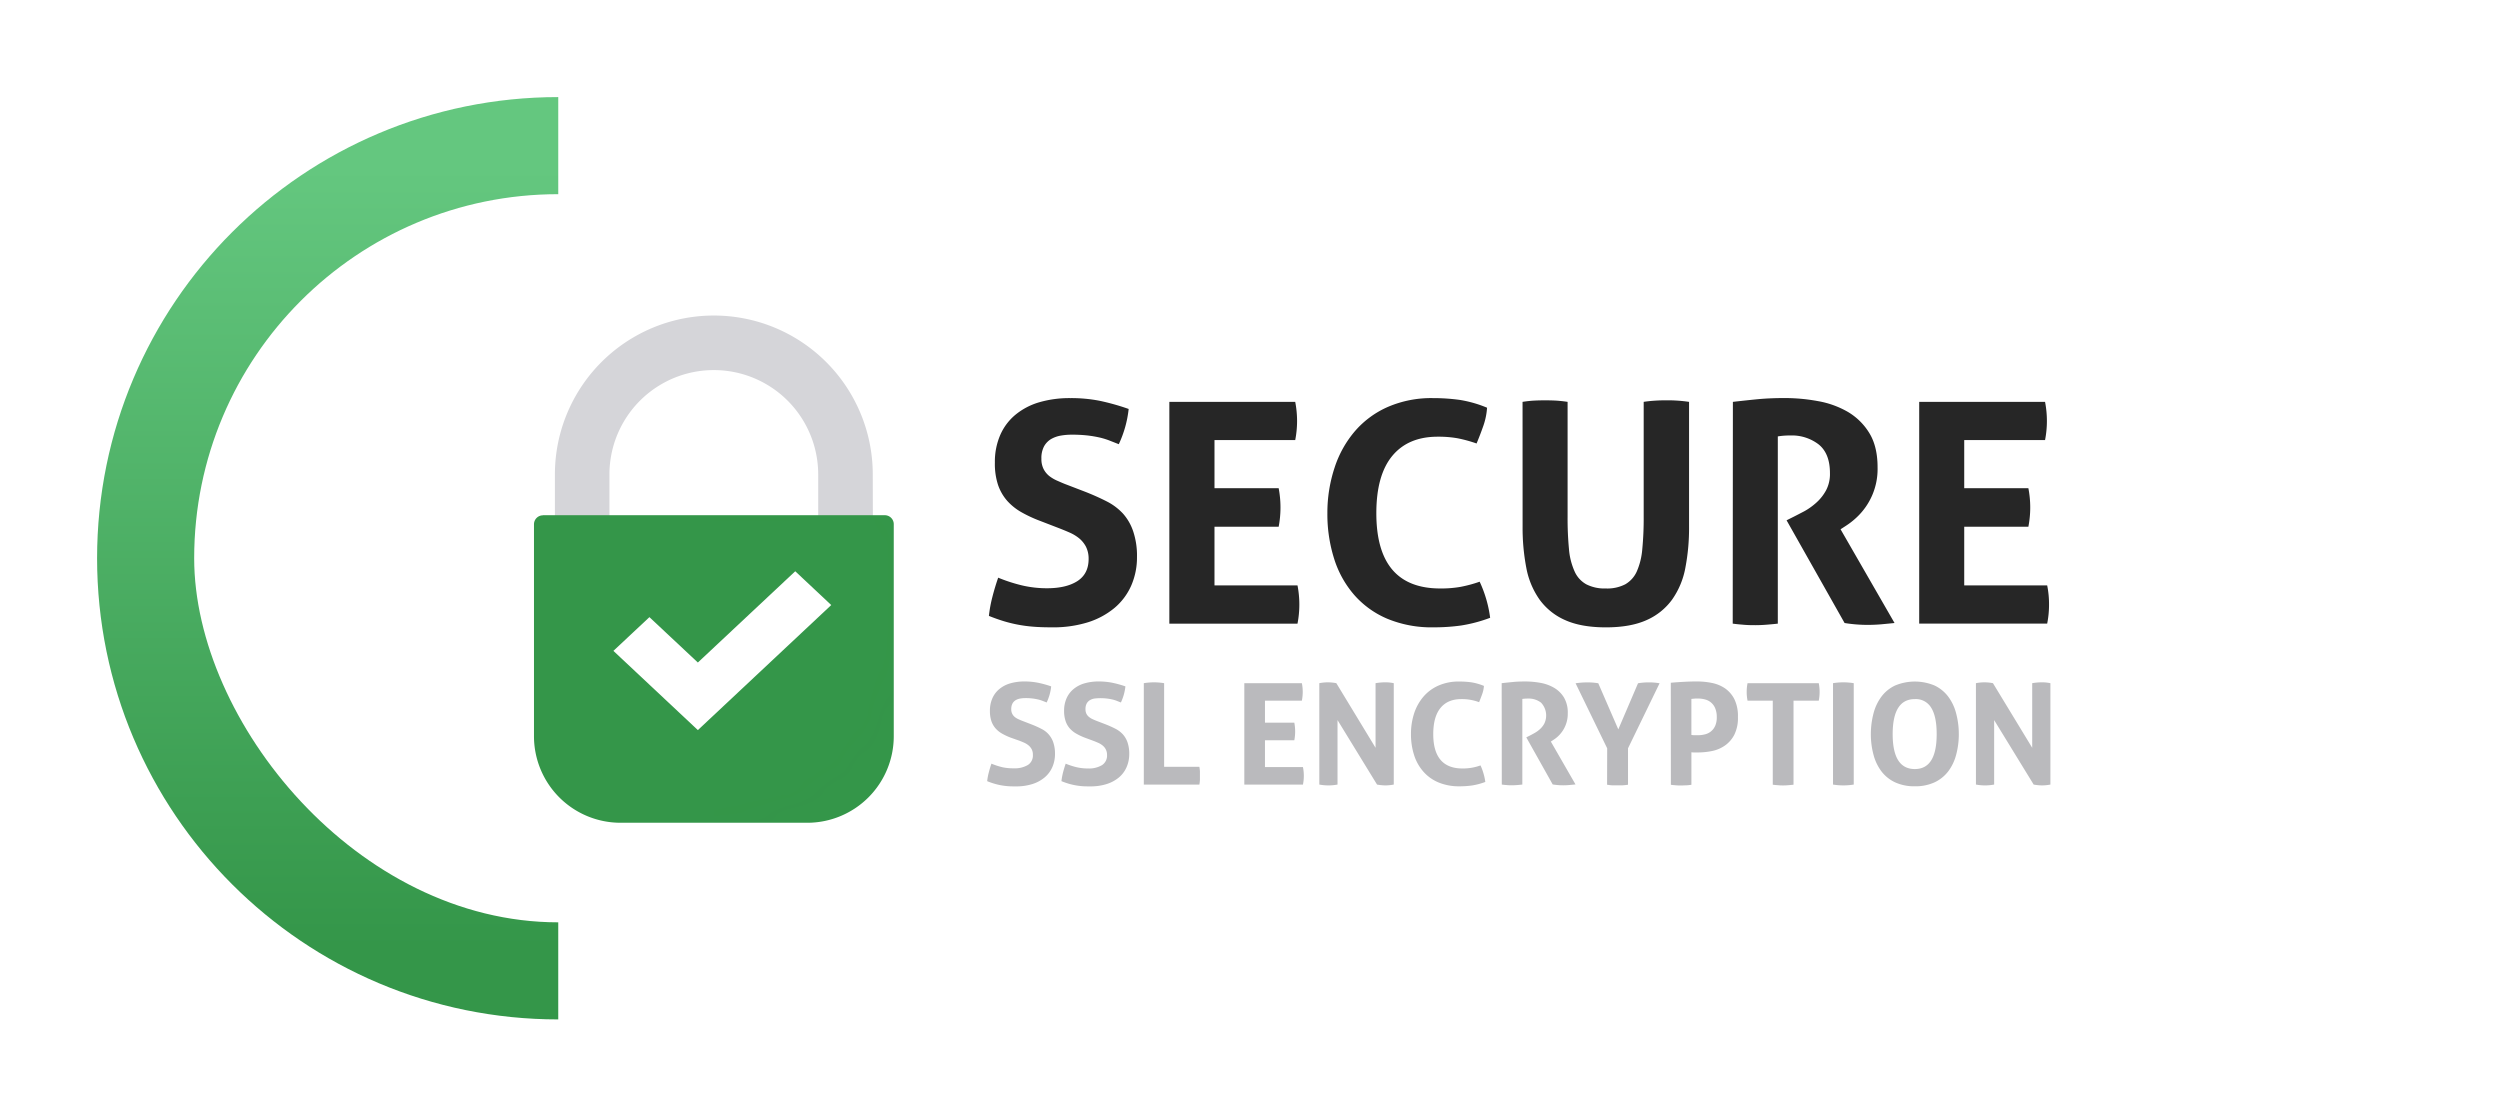
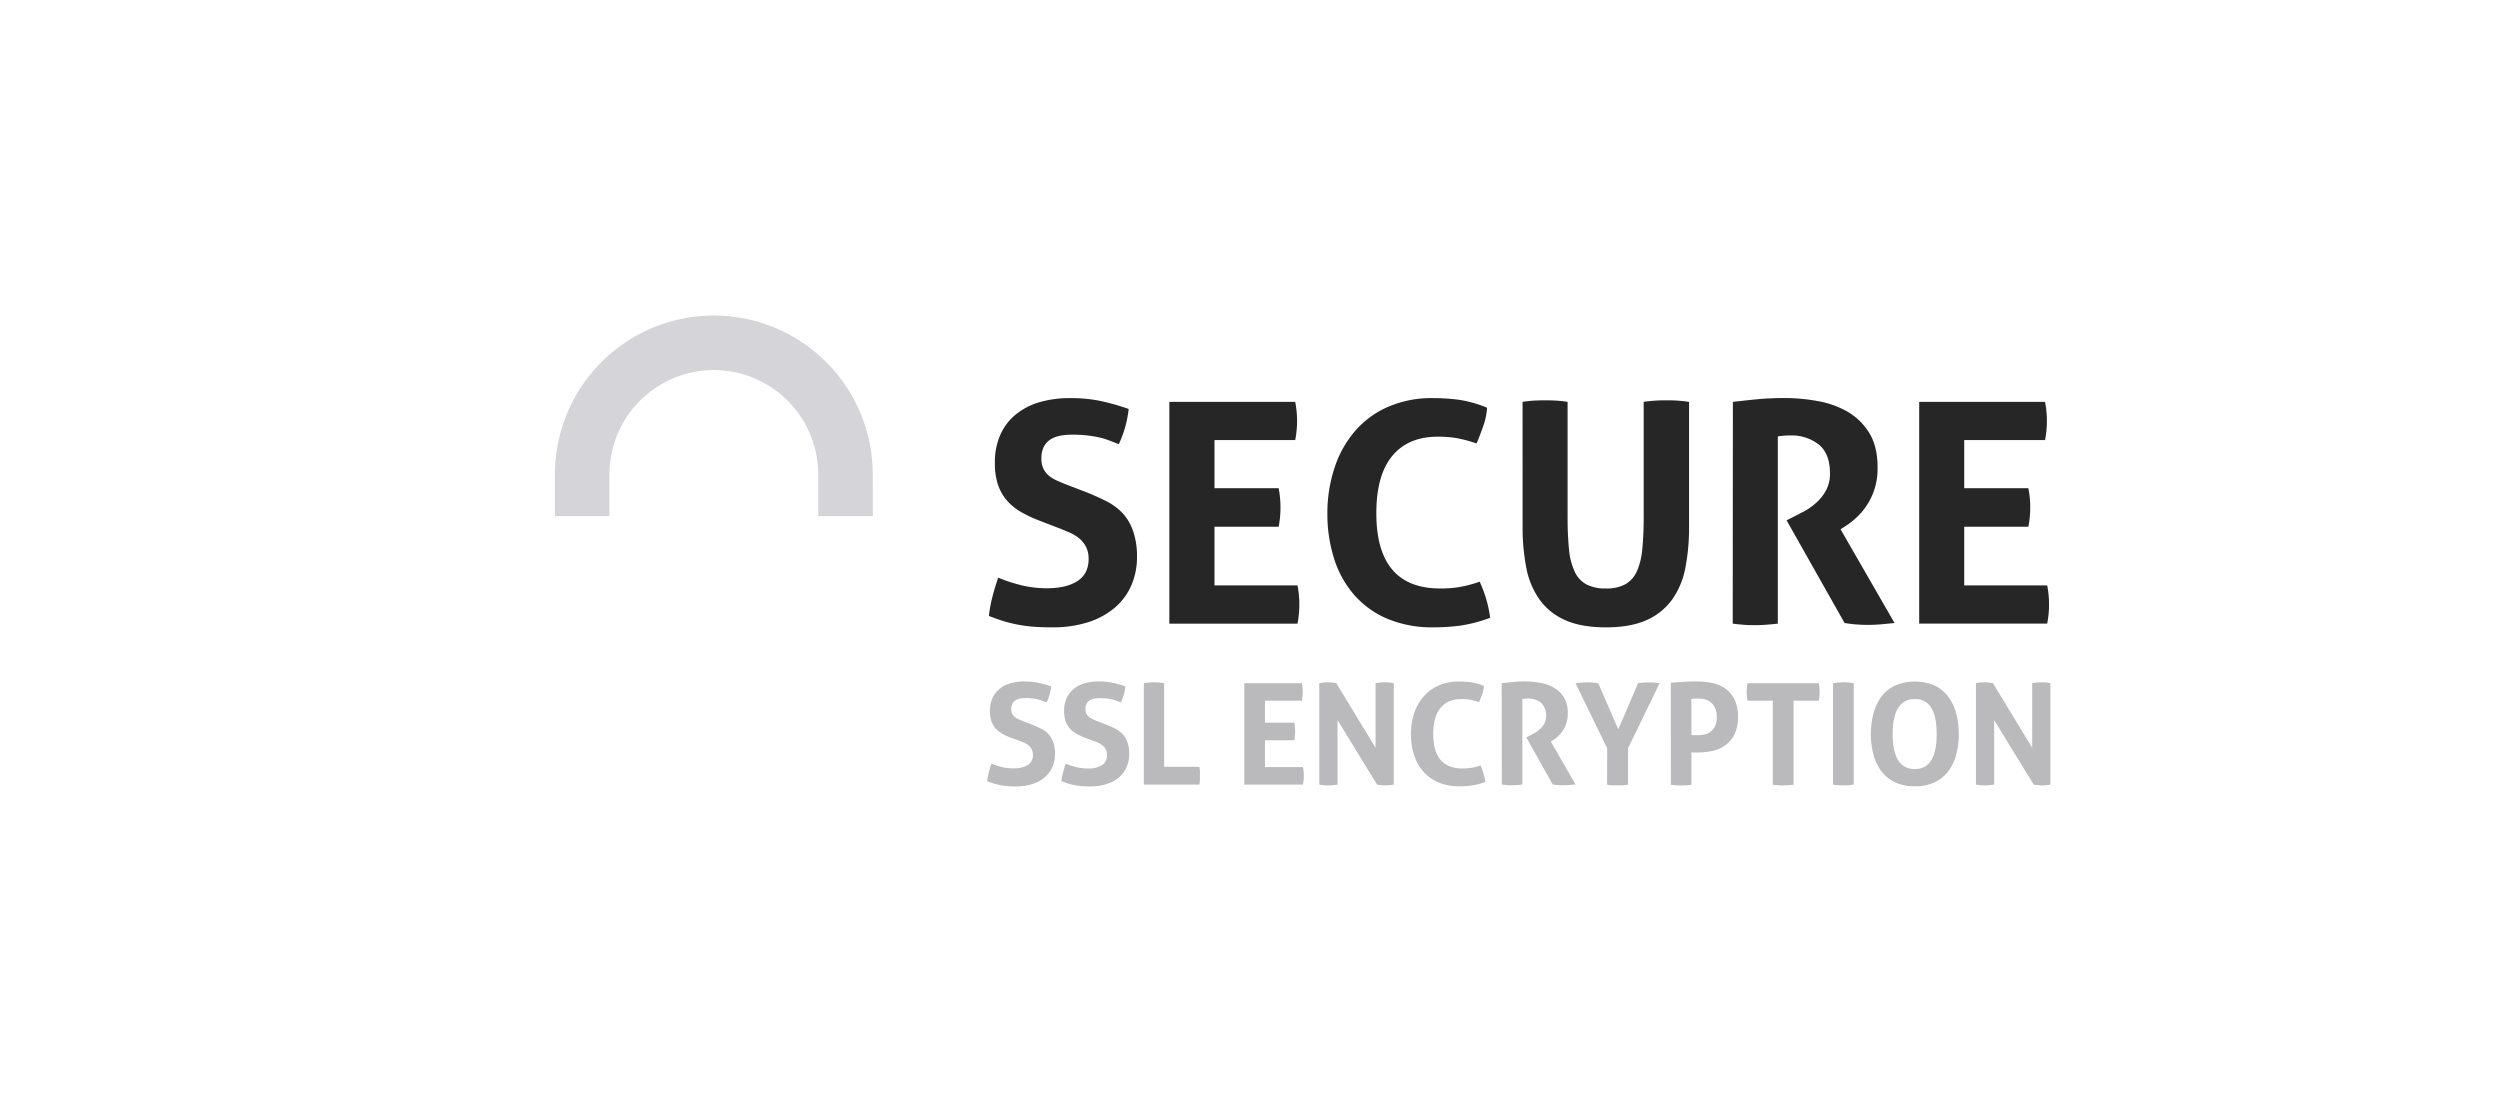
<svg xmlns="http://www.w3.org/2000/svg" xmlns:xlink="http://www.w3.org/1999/xlink" width="103" height="46" viewBox="0 0 103 46">
  <defs>
    <linearGradient x1="50%" y1="0%" x2="50%" y2="100%" id="wryrshgr6b">
      <stop stop-color="#64C77F" offset="0%" />
      <stop stop-color="#349649" offset="100%" />
    </linearGradient>
    <filter x="-16.3%" y="-46.9%" width="129.3%" height="193.8%" filterUnits="objectBoundingBox" id="aohu5h2gaa">
      <feOffset dy="2" in="SourceAlpha" result="shadowOffsetOuter1" />
      <feGaussianBlur stdDeviation="2" in="shadowOffsetOuter1" result="shadowBlurOuter1" />
      <feColorMatrix values="0 0 0 0 0 0 0 0 0 0 0 0 0 0 0 0 0 0 0.177 0" in="shadowBlurOuter1" result="shadowMatrixOuter1" />
      <feMerge>
        <feMergeNode in="shadowMatrixOuter1" />
        <feMergeNode in="SourceGraphic" />
      </feMerge>
    </filter>
    <path d="M13.963 8.227V6.775a6.55 6.55 0 0 0-13.1-.227v1.676H.585a.586.586 0 0 0-.585.59v4.67a7.413 7.413 0 0 0 14.823 0v-4.67a.586.586 0 0 0-.585-.587h-.275zM3.115 6.55a4.3 4.3 0 1 1 8.601 0v1.676h-8.6V6.55z" id="5ux7f4fg9c" />
  </defs>
  <g filter="url(#aohu5h2gaa)" transform="translate(7 5)" fill="none" fill-rule="evenodd">
-     <path d="M16 0C7.163 0 0 7.163 0 16s7.163 16 16 16" stroke="url(#wryrshgr6b)" stroke-width="6" />
-     <rect fill="#FFF" x="1" y="1" width="91" height="30" rx="15" />
    <path d="M28.963 14.266H26.71v-1.718a4.3 4.3 0 0 0-8.601 0v1.718h-2.247v-1.718a6.548 6.548 0 0 1 13.096 0l.004 1.718z" fill="#D5D5D9" fill-rule="nonzero" />
-     <path d="M15.37 14.227h14.083a.37.37 0 0 1 .37.374v8.73a3.567 3.567 0 0 1-3.567 3.567h-7.69A3.567 3.567 0 0 1 15 23.328v-8.727a.37.37 0 0 1 .37-.37v-.004z" fill="#349649" fill-rule="nonzero" />
    <g transform="translate(15 6)">
      <mask id="mzgxexgbed" fill="#fff">
        <use xlink:href="#5ux7f4fg9c" />
      </mask>
-       <path fill="#349649" fill-rule="nonzero" opacity=".1" style="mix-blend-mode:multiply" mask="url(#mzgxexgbed)" d="M7.411 8.227h7.411v12.668H7.411z" />
    </g>
    <path fill="#FFF" fill-rule="nonzero" d="m21.752 23.08-3.48-3.264 1.484-1.39 1.996 1.87 4.012-3.76 1.483 1.392z" />
    <path d="M35.853 14.461c-.268-.1-.527-.22-.776-.361a2.323 2.323 0 0 1-.584-.47 1.95 1.95 0 0 1-.375-.655 2.793 2.793 0 0 1-.129-.915 2.765 2.765 0 0 1 .224-1.145c.142-.323.357-.608.629-.832.287-.233.617-.406.973-.509.417-.12.85-.177 1.283-.172.407-.003.814.034 1.214.112.403.086.8.198 1.189.335a4.544 4.544 0 0 1-.407 1.452l-.387-.152a2.927 2.927 0 0 0-.42-.127 4.745 4.745 0 0 0-.502-.083 5.688 5.688 0 0 0-.636-.03 2.57 2.57 0 0 0-.439.037c-.14.023-.275.07-.4.14a.806.806 0 0 0-.292.298c-.082.159-.12.337-.112.515a.903.903 0 0 0 .09.426c.058.113.14.213.24.292.105.08.22.146.342.197.127.055.253.112.38.158l.763.293c.322.127.614.259.877.393.252.127.478.297.67.503.187.212.329.459.418.726.112.34.166.697.158 1.054.005.407-.076.81-.236 1.182a2.538 2.538 0 0 1-.68.915 3.22 3.22 0 0 1-1.098.598 4.81 4.81 0 0 1-1.507.21c-.28 0-.53-.008-.75-.026a5.697 5.697 0 0 1-1.22-.228 7.598 7.598 0 0 1-.61-.217c.028-.259.075-.516.14-.768.068-.267.148-.536.242-.807.326.135.662.243 1.005.324.33.075.667.113 1.005.112.534 0 .953-.1 1.258-.298.305-.199.457-.502.458-.908a1.088 1.088 0 0 0-.112-.51 1.132 1.132 0 0 0-.28-.343 1.722 1.722 0 0 0-.387-.234 11.368 11.368 0 0 0-.446-.184l-.773-.298zM41.177 9.557h5.186a4.108 4.108 0 0 1 0 1.575h-3.326v1.982h2.644a4.245 4.245 0 0 1 0 1.588h-2.644v2.416h3.42a4.134 4.134 0 0 1 0 1.576h-5.28V9.557zM53.962 16.966a5.046 5.046 0 0 1 .432 1.487 6.083 6.083 0 0 1-1.192.317 8.043 8.043 0 0 1-1.137.076 4.753 4.753 0 0 1-1.899-.35 3.752 3.752 0 0 1-1.366-.978 4.163 4.163 0 0 1-.832-1.493 6.077 6.077 0 0 1-.28-1.88c-.003-.643.099-1.28.301-1.89.18-.553.467-1.064.846-1.505a3.808 3.808 0 0 1 1.359-.991 4.496 4.496 0 0 1 1.836-.357c.377-.001.753.024 1.125.076.382.063.755.17 1.112.32a2.826 2.826 0 0 1-.152.743 13.47 13.47 0 0 1-.28.731 5.635 5.635 0 0 0-.788-.216 4.515 4.515 0 0 0-.813-.064c-.814 0-1.438.265-1.875.794-.436.53-.654 1.316-.654 2.358 0 2.067.877 3.1 2.63 3.101.277.003.553-.018.826-.064.272-.051.54-.123.8-.215zM55.729 9.557a4.7 4.7 0 0 1 .469-.052 9.197 9.197 0 0 1 .917 0c.154.012.308.026.47.052v4.74c-.003.443.016.886.057 1.327.024.316.102.625.23.915.098.226.267.413.482.534.25.125.527.184.806.172a1.62 1.62 0 0 0 .801-.172c.212-.123.379-.31.477-.534.125-.29.2-.6.224-.915.042-.441.061-.884.058-1.328v-4.74c.168-.025.335-.042.482-.05.148-.01.3-.013.447-.013a5.966 5.966 0 0 1 .94.064v5.138a8.652 8.652 0 0 1-.151 1.693c-.085.473-.271.922-.547 1.315a2.58 2.58 0 0 1-1.054.846c-.44.198-.999.298-1.676.298-.676 0-1.235-.1-1.675-.298a2.577 2.577 0 0 1-1.056-.846 3.32 3.32 0 0 1-.547-1.315 8.743 8.743 0 0 1-.152-1.696l-.002-5.135zM64.395 9.557c.372-.043.722-.08 1.049-.112.326-.03.688-.045 1.086-.045.463 0 .924.043 1.379.128.432.075.848.226 1.229.446.362.215.666.516.883.877.224.369.335.837.335 1.404a2.723 2.723 0 0 1-.877 2.075 3.045 3.045 0 0 1-.432.336l-.216.14 2.224 3.862c-.17.017-.347.035-.533.052a6.395 6.395 0 0 1-.572.025c-.32 0-.638-.025-.953-.077l-2.39-4.232.304-.152c.119-.06.263-.135.433-.224.176-.098.341-.217.491-.353.162-.145.297-.317.4-.508.113-.218.167-.461.159-.707 0-.534-.153-.926-.458-1.176a1.805 1.805 0 0 0-1.182-.374c-.17-.002-.34.011-.508.038v7.714c-.152.017-.305.031-.457.043a5.57 5.57 0 0 1-.447.02c-.145 0-.297 0-.458-.013-.16-.013-.326-.026-.496-.05l.007-9.137zM72.07 9.557h5.186a4.108 4.108 0 0 1 0 1.575h-3.33v1.982h2.643a4.156 4.156 0 0 1 0 1.588h-2.643v2.416h3.418c.051.255.077.515.076.775.002.269-.024.537-.076.8h-5.273V9.558z" fill="#262626" fill-rule="nonzero" />
    <path d="M34.638 23.39a2.49 2.49 0 0 1-.354-.166c-.1-.056-.19-.129-.267-.215a.894.894 0 0 1-.172-.3 1.283 1.283 0 0 1-.06-.417c-.004-.18.03-.359.102-.524.064-.147.163-.278.287-.38.131-.107.283-.186.446-.233.191-.054.389-.08.587-.079.187 0 .374.017.558.053.185.038.367.088.544.15-.024.23-.087.454-.186.663l-.178-.07a1.363 1.363 0 0 0-.19-.057 2.196 2.196 0 0 0-.521-.053 1.11 1.11 0 0 0-.2.018.532.532 0 0 0-.183.064.365.365 0 0 0-.134.136.47.47 0 0 0-.053.236c-.006.127.05.25.15.328a.688.688 0 0 0 .158.093c.058.026.112.05.175.073l.348.134c.148.058.282.118.401.18a.962.962 0 0 1 .5.565c.05.155.074.317.07.48 0 .186-.037.37-.112.54a1.15 1.15 0 0 1-.312.418 1.464 1.464 0 0 1-.502.274 2.19 2.19 0 0 1-.688.098c-.129 0-.243 0-.343-.01a2.81 2.81 0 0 1-.288-.039 2.893 2.893 0 0 1-.549-.166c.012-.119.034-.236.064-.351.031-.123.068-.246.111-.37.15.062.303.112.46.149.152.031.308.046.464.042.201.011.401-.036.576-.136.139-.09.219-.25.208-.416a.497.497 0 0 0-.049-.232.534.534 0 0 0-.127-.157.782.782 0 0 0-.178-.112 4.822 4.822 0 0 0-.203-.084l-.36-.127zM37.69 23.39a2.505 2.505 0 0 1-.35-.166c-.1-.056-.19-.13-.267-.215a.875.875 0 0 1-.17-.3 1.253 1.253 0 0 1-.062-.417c-.004-.18.031-.359.102-.524.065-.147.164-.277.288-.38.132-.107.284-.187.447-.233.19-.054.389-.08.587-.079.188 0 .375.017.559.053.184.038.365.088.543.15-.025.23-.087.454-.186.663l-.177-.07a1.38 1.38 0 0 0-.192-.057 2.173 2.173 0 0 0-.72-.035.54.54 0 0 0-.184.064.374.374 0 0 0-.134.136.47.47 0 0 0-.052.236.424.424 0 0 0 .04.194.4.4 0 0 0 .112.134c.048.038.1.07.157.093.058.026.111.05.174.073l.35.134c.146.058.28.118.4.18.115.058.218.136.306.23a.977.977 0 0 1 .194.335c.05.155.074.317.07.48.001.186-.037.37-.111.54a1.16 1.16 0 0 1-.31.418 1.486 1.486 0 0 1-.504.274c-.223.07-.455.102-.689.098-.127 0-.241 0-.343-.01a2.747 2.747 0 0 1-.557-.106 3.27 3.27 0 0 1-.28-.1 2.68 2.68 0 0 1 .064-.35c.032-.123.068-.246.112-.37.149.062.302.112.46.149.15.033.304.05.458.049.201.011.401-.036.575-.136.14-.091.22-.25.21-.416a.484.484 0 0 0-.177-.39.782.782 0 0 0-.178-.111 4.277 4.277 0 0 0-.203-.084l-.362-.134zM40.125 21.147a2.549 2.549 0 0 1 .837 0v3.446h1.452c.012.062.02.125.023.189v.354a1.491 1.491 0 0 1-.023.19h-2.289v-4.18zM44.266 21.147h2.371a1.845 1.845 0 0 1 0 .72h-1.52v.906h1.209a1.95 1.95 0 0 1 0 .727h-1.209v1.104h1.564a1.787 1.787 0 0 1 0 .722h-2.415v-4.18zM47.355 21.147a1.787 1.787 0 0 1 .702 0l1.616 2.662v-2.662c.133-.023.267-.035.401-.036.118 0 .234.012.349.036v4.177a1.93 1.93 0 0 1-.335.035 2.07 2.07 0 0 1-.354-.035l-1.628-2.656v2.656a2.018 2.018 0 0 1-.75 0l-.001-4.177zM53.997 24.535c.05.108.092.22.124.335.034.113.058.229.074.346a2.781 2.781 0 0 1-.544.145 3.614 3.614 0 0 1-.52.035 2.188 2.188 0 0 1-.866-.16c-.24-.1-.453-.252-.624-.447a1.899 1.899 0 0 1-.381-.682 2.793 2.793 0 0 1-.128-.86 2.722 2.722 0 0 1 .133-.864 2.03 2.03 0 0 1 .387-.688c.17-.195.383-.35.622-.453.265-.113.552-.168.84-.163.172 0 .343.01.514.034.175.029.346.078.51.147a1.268 1.268 0 0 1-.071.335c-.04.111-.082.223-.128.335a2.01 2.01 0 0 0-.733-.127c-.372 0-.657.12-.856.363-.199.242-.299.6-.3 1.077 0 .945.401 1.418 1.204 1.418a2.101 2.101 0 0 0 .743-.126zM54.869 21.147c.17-.02.335-.036.479-.05.144-.015.315-.02.497-.02.212 0 .423.02.631.058.197.036.386.105.559.206.165.098.304.236.403.401.11.196.163.418.154.642a1.268 1.268 0 0 1-.599 1.104l-.098.065 1.016 1.766-.243.023a2.686 2.686 0 0 1-.697-.023l-1.088-1.94.14-.07c.054-.028.12-.062.197-.106a1.22 1.22 0 0 0 .224-.16.862.862 0 0 0 .182-.232.769.769 0 0 0-.133-.86.829.829 0 0 0-.54-.17c-.079-.001-.156.004-.233.016v3.527c-.07.007-.14.015-.21.02-.07.006-.137.01-.203.01s-.136 0-.21-.007c-.073-.007-.149-.011-.223-.023l-.005-4.177zM59.216 23.831l-1.302-2.68a3.43 3.43 0 0 1 .488-.037c.15 0 .299.012.447.036l.825 1.9.813-1.9a2.724 2.724 0 0 1 .888 0l-1.301 2.681v1.5a2.525 2.525 0 0 1-.223.024h-.416c-.071 0-.144-.013-.223-.024l.004-1.5zM61.837 21.129c.178-.016.358-.028.54-.038.182-.01.367-.015.553-.015.198.001.395.02.589.059.193.036.377.11.54.217.167.114.302.268.394.447.109.23.16.484.15.739.011.253-.04.506-.15.735a1.229 1.229 0 0 1-.39.446c-.16.11-.341.187-.532.224-.19.038-.384.058-.578.058h-.142c-.045 0-.087 0-.125-.008v1.34a2.108 2.108 0 0 1-.216.023c-.07 0-.137.006-.203.006s-.13 0-.204-.006c-.073-.007-.148-.011-.223-.023l-.003-4.204zm.849 2.15a.802.802 0 0 0 .13.012h.149c.096 0 .192-.013.285-.037a.612.612 0 0 0 .418-.355.86.86 0 0 0 .063-.351.925.925 0 0 0-.064-.365.611.611 0 0 0-.417-.365 1.074 1.074 0 0 0-.285-.038h-.12l-.16.015v1.484zM66.039 21.867h-1.04a1.845 1.845 0 0 1 0-.72h2.934a1.848 1.848 0 0 1 0 .72h-1.04v3.463c-.07.007-.14.015-.21.02-.07.006-.137.01-.203.01s-.136 0-.212-.008c-.076-.006-.152-.01-.23-.022v-3.463zM68.52 21.147a2.634 2.634 0 0 1 .854 0v4.177a2.653 2.653 0 0 1-.854 0v-4.177zM71.891 25.395a1.879 1.879 0 0 1-.813-.163 1.514 1.514 0 0 1-.559-.447 1.948 1.948 0 0 1-.328-.68 3.24 3.24 0 0 1-.112-.857c0-.292.037-.582.112-.864.063-.248.175-.482.328-.688a1.5 1.5 0 0 1 .559-.453 2.109 2.109 0 0 1 1.626 0c.22.104.412.26.559.453.153.206.265.44.328.688.075.282.113.572.112.864a3.24 3.24 0 0 1-.112.857 1.948 1.948 0 0 1-.328.68c-.148.191-.34.345-.559.447-.255.114-.533.17-.813.163zm0-.71c.601 0 .901-.48.9-1.44 0-.48-.074-.841-.223-1.082a.735.735 0 0 0-.677-.36c-.608 0-.912.48-.913 1.442 0 .96.304 1.44.913 1.44zM74.408 21.147a1.787 1.787 0 0 1 .702 0l1.617 2.662v-2.662c.132-.023.266-.035.4-.036.118 0 .234.012.35.036v4.177a1.93 1.93 0 0 1-.336.035 2.07 2.07 0 0 1-.354-.035l-1.628-2.656v2.656a2.018 2.018 0 0 1-.75 0l-.001-4.177z" fill="#BABABD" fill-rule="nonzero" />
  </g>
</svg>